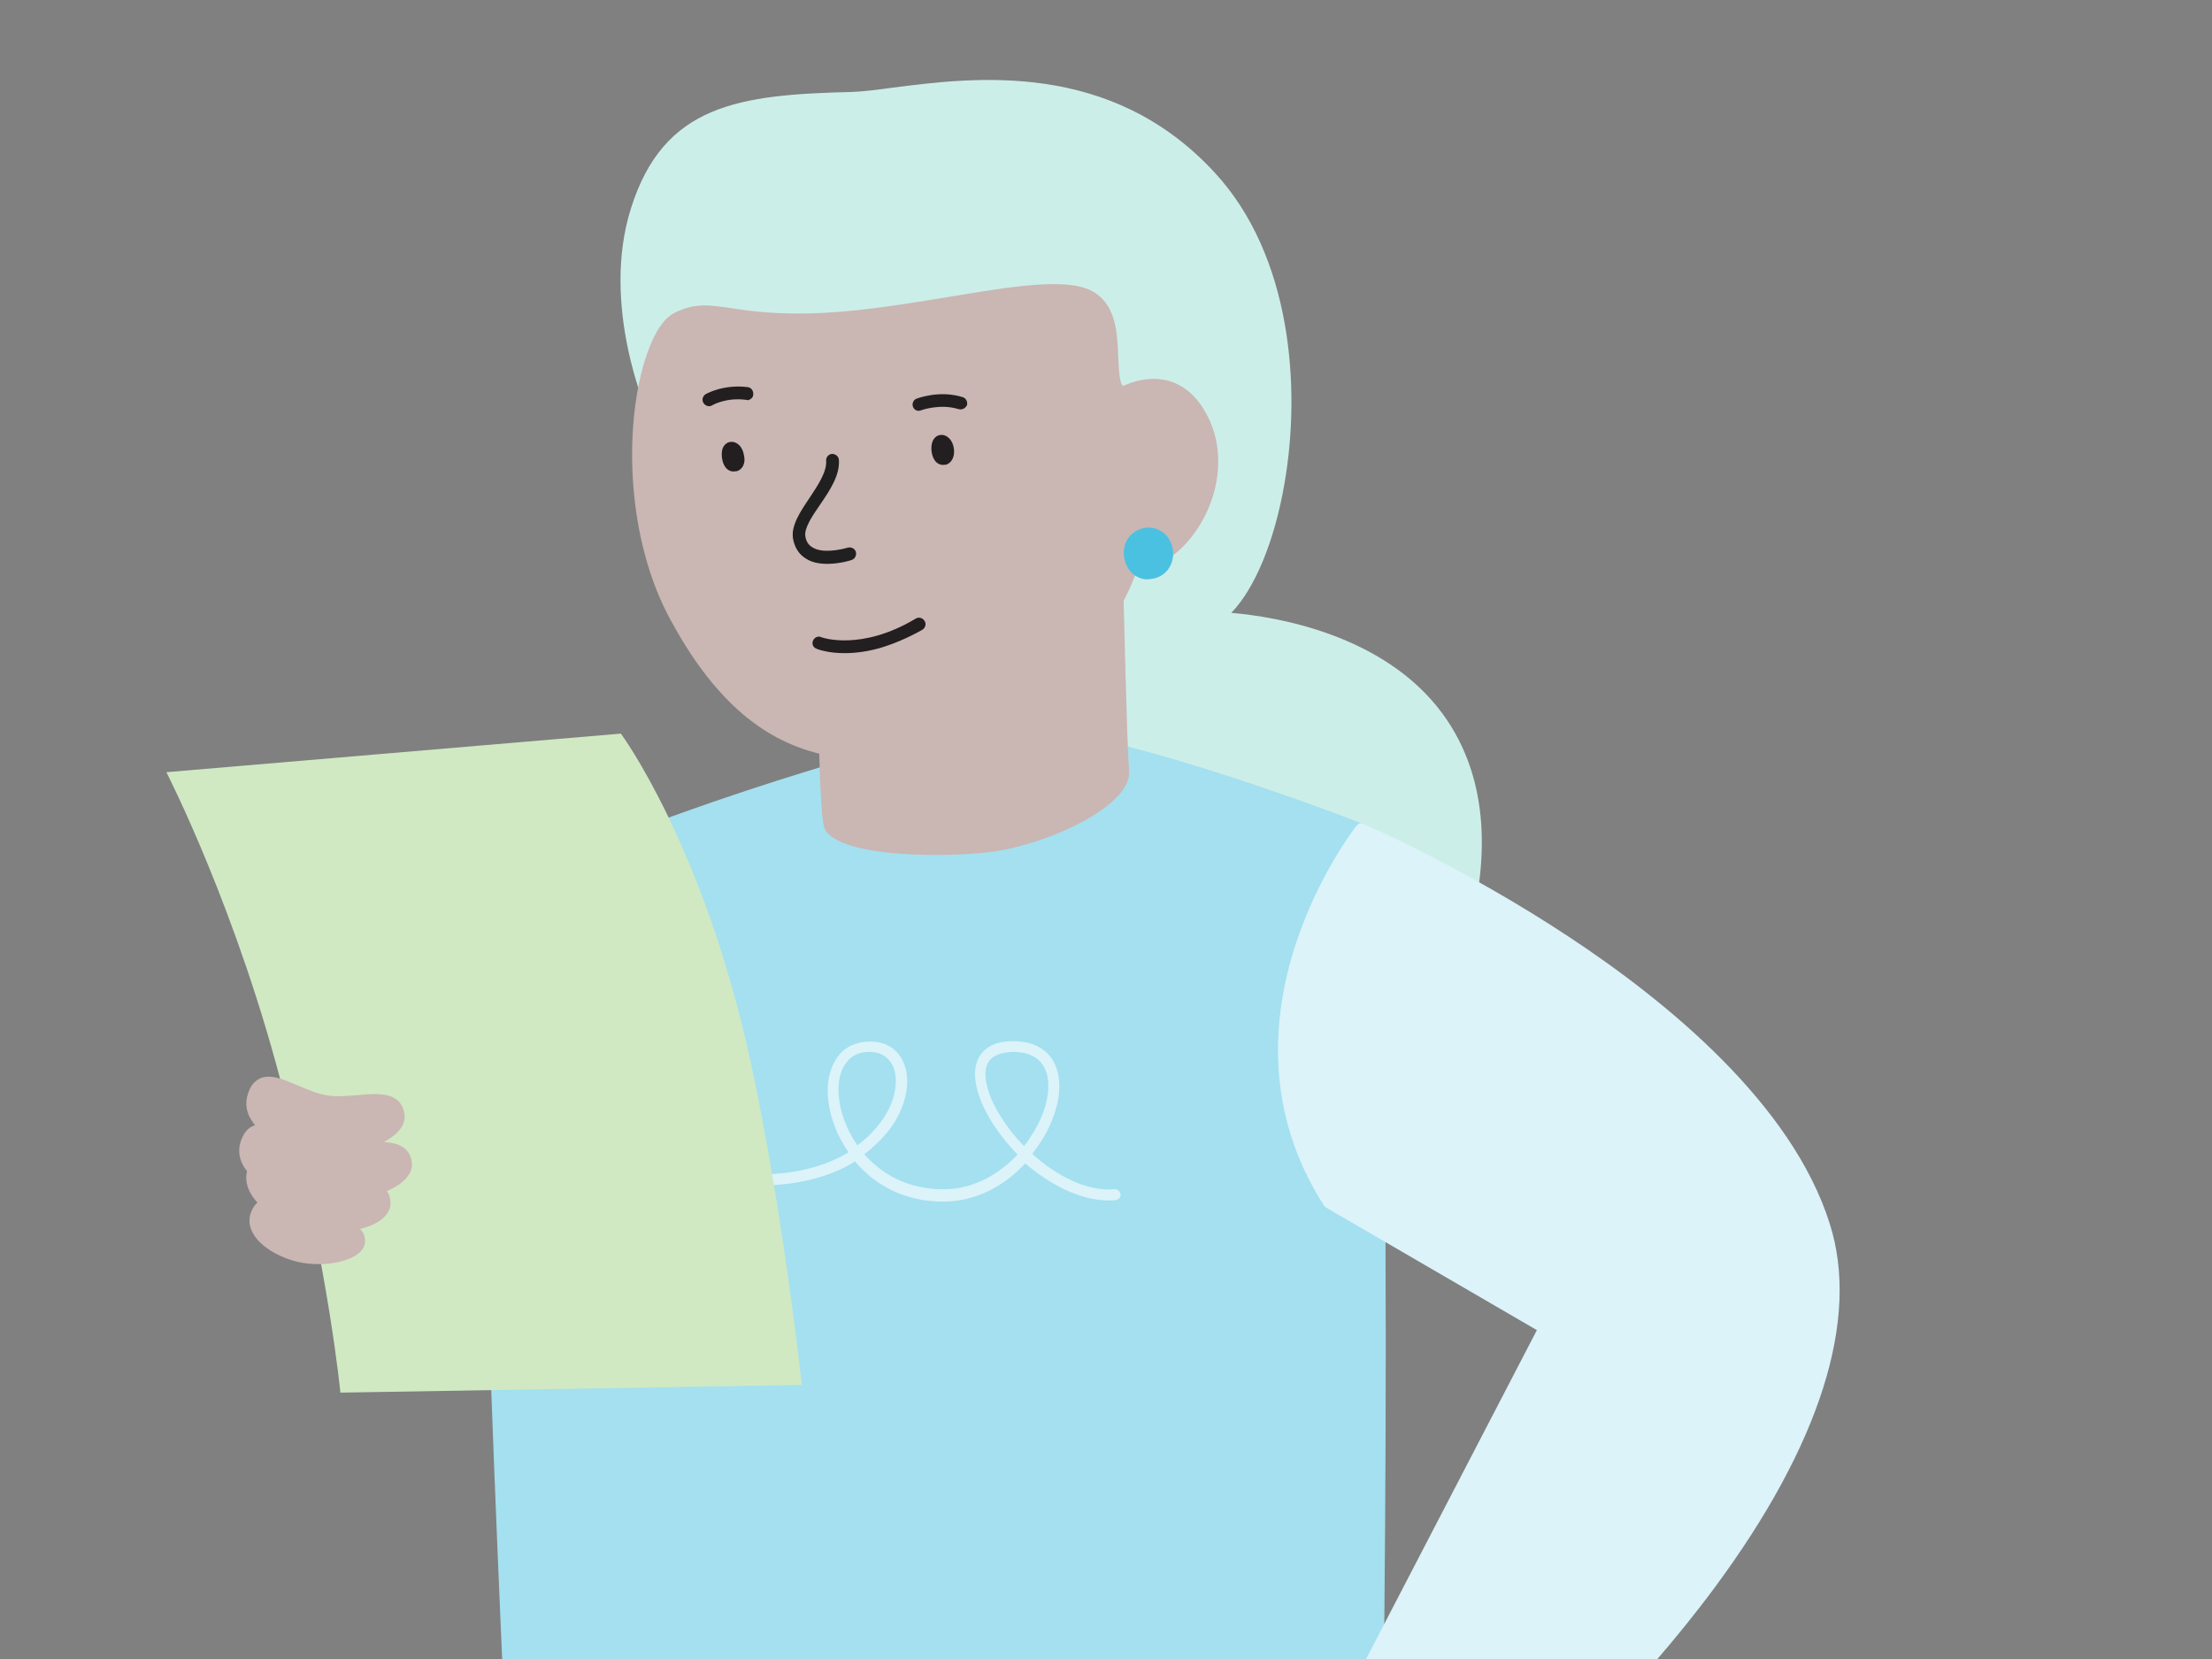
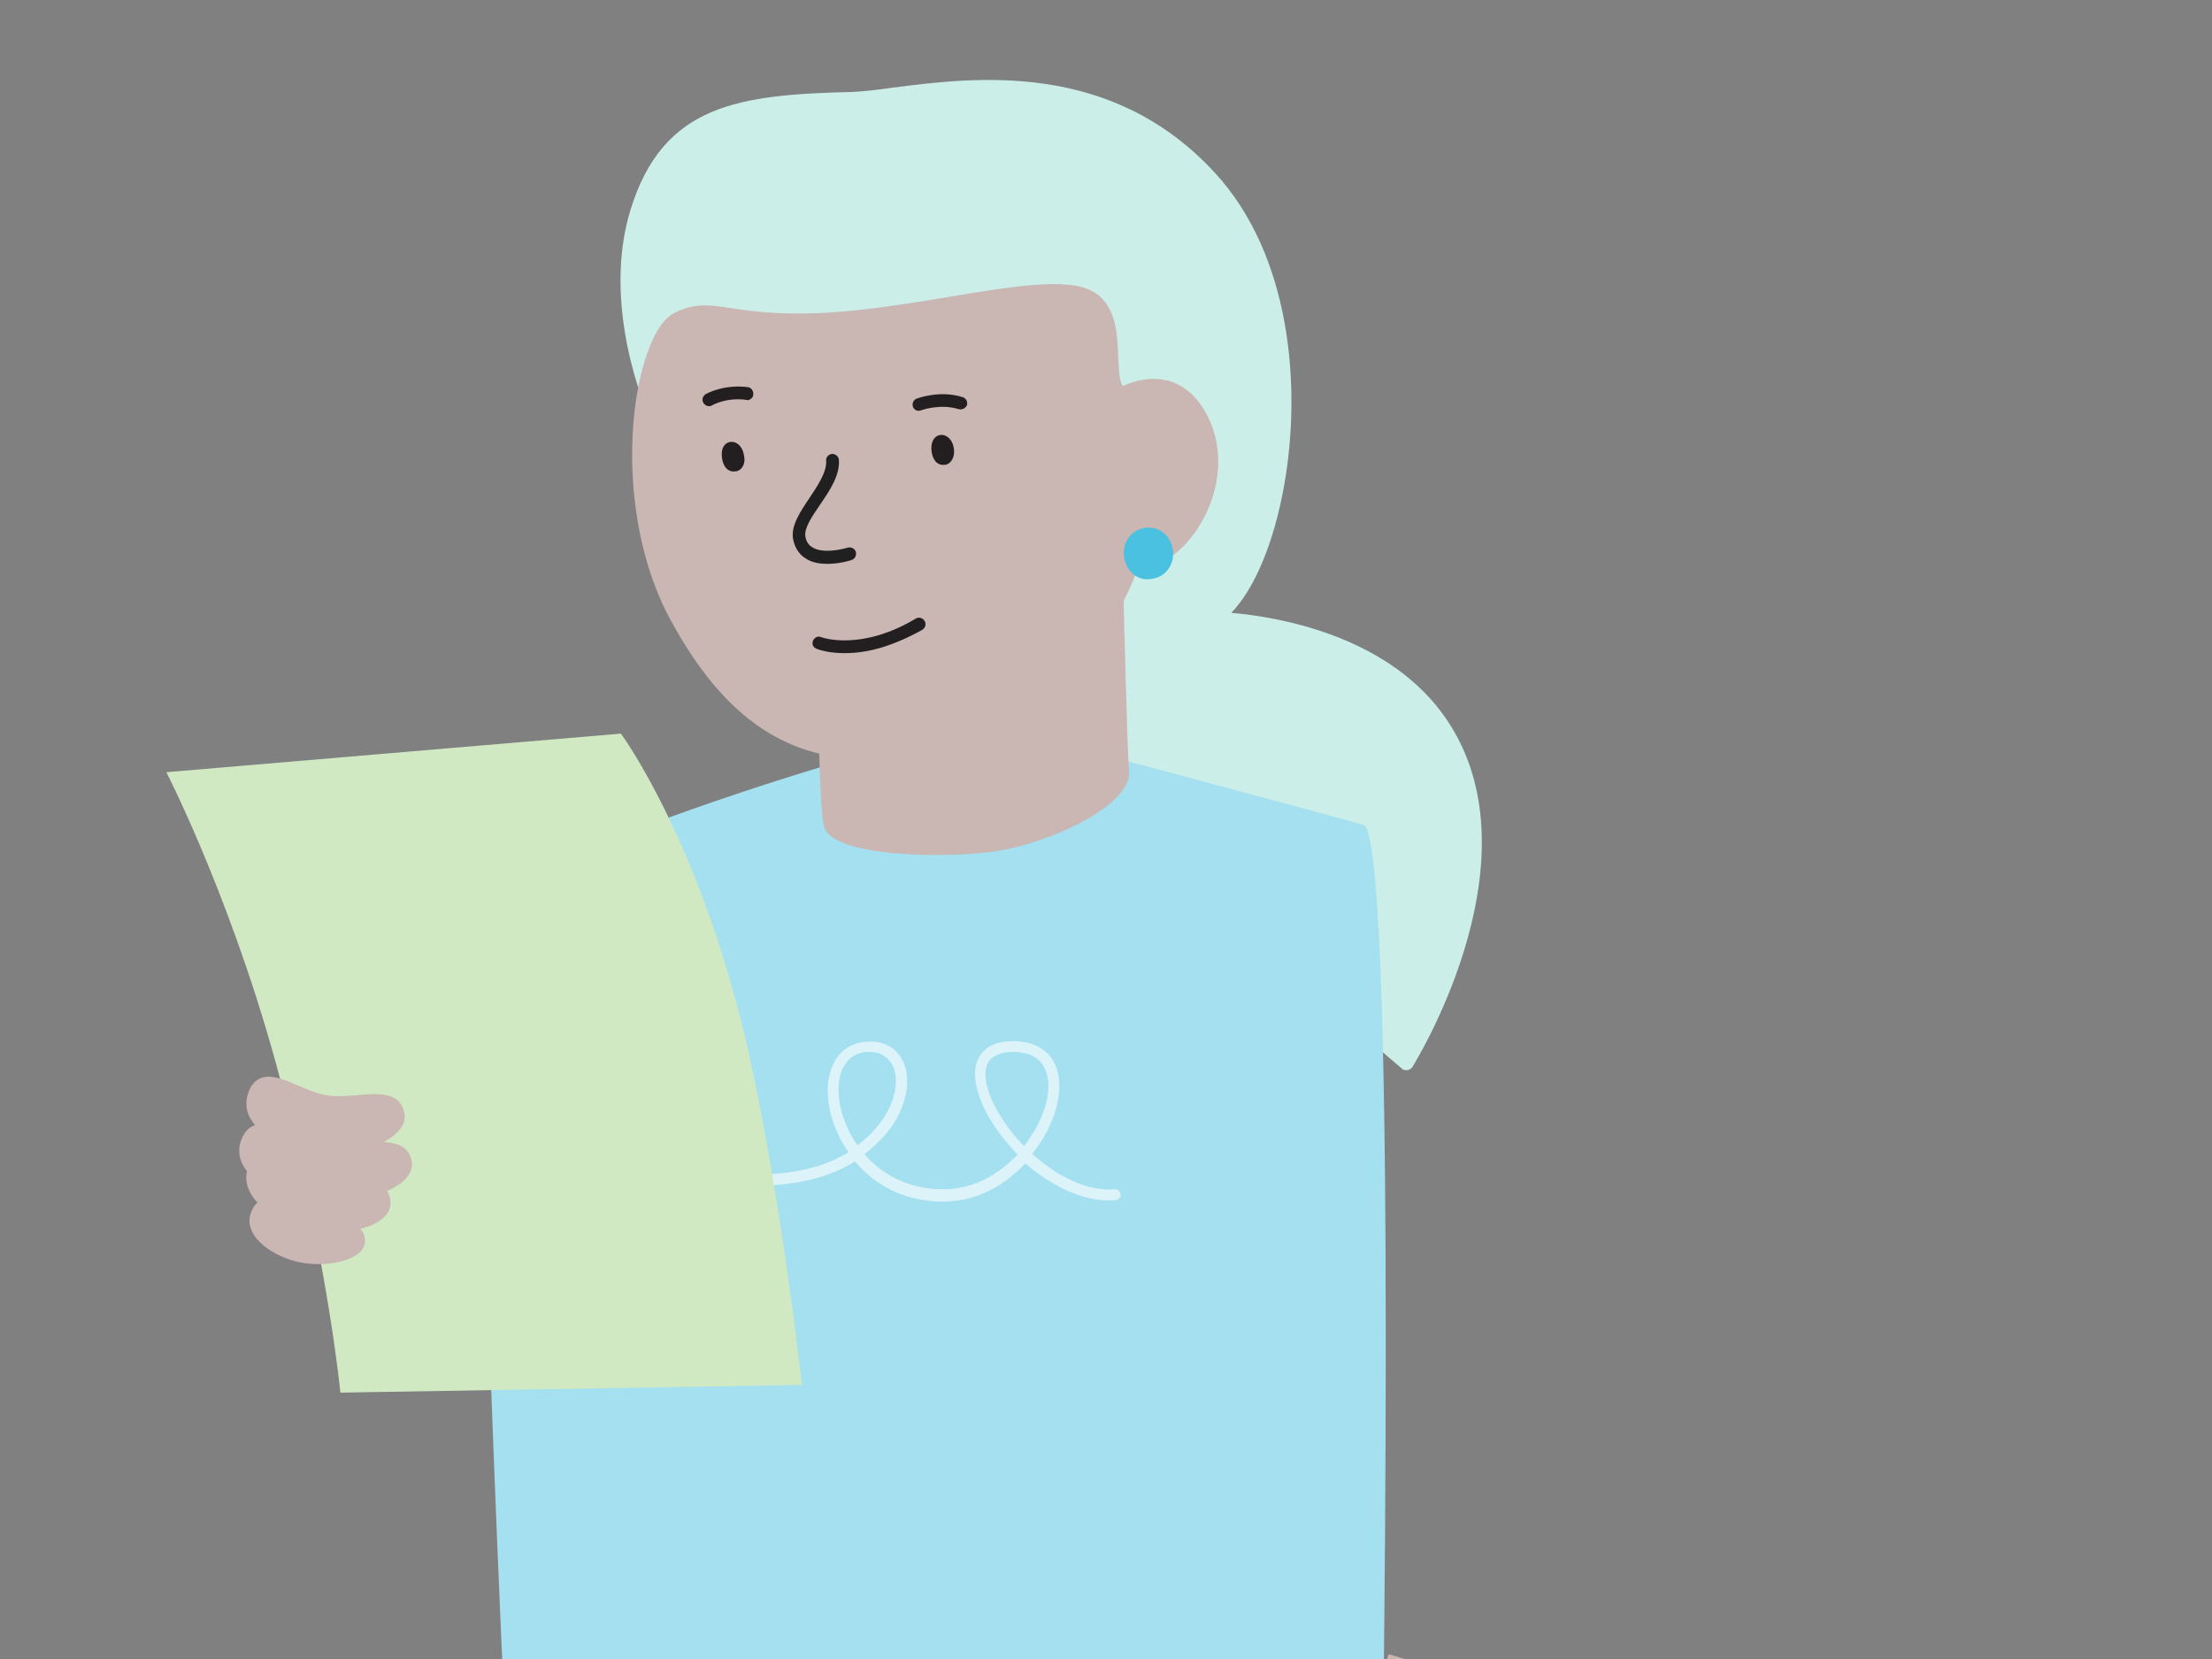
<svg xmlns="http://www.w3.org/2000/svg" width="600" height="450" viewBox="0 0 600 450" fill="none">
  <rect x="0" y="0" width="600" height="450" fill="#808080" stroke="none" />
  <g clip-path="url(#clip0)">
    <path d="M171.136 56.552C180.032 28.19 200.65 25.678 231.105 24.945C233.826 24.841 237.594 24.422 241.989 23.794C264.072 20.968 301.226 16.154 329.483 46.819C350.31 69.32 352.927 105.113 348.427 131.069C345.705 146.872 340.368 159.64 333.984 166.234C346.229 167.28 375.219 172.094 391.022 193.235C418.966 230.703 384.638 286.904 383.173 289.311C382.754 290.044 381.917 290.358 381.184 290.253C380.871 290.253 380.557 290.149 380.347 289.939C379.405 289.311 176.369 113.695 175.95 112.649C175.322 111.498 162.868 82.717 171.136 56.552Z" fill="#CCEEE9" />
-     <path d="M132.413 244.518C138.588 234.366 243.036 198.468 270.352 197.003C298.191 195.643 366.847 222.33 369.672 223.482C369.986 223.586 370.196 223.796 370.3 224.005C379.092 236.459 375.01 486.487 374.487 514.954C374.487 515.791 373.859 516.419 373.021 516.419H140.681C139.843 516.419 139.215 515.791 139.215 514.954C137.96 488.266 126.447 254.146 132.413 244.518Z" fill="#A4E0EF" />
+     <path d="M132.413 244.518C138.588 234.366 243.036 198.468 270.352 197.003C369.986 223.586 370.196 223.796 370.3 224.005C379.092 236.459 375.01 486.487 374.487 514.954C374.487 515.791 373.859 516.419 373.021 516.419H140.681C139.843 516.419 139.215 515.791 139.215 514.954C137.96 488.266 126.447 254.146 132.413 244.518Z" fill="#A4E0EF" />
    <path d="M174.904 97.787C176.369 93.078 178.881 87.008 182.858 84.914C188.404 82.089 192.277 82.717 198.138 83.554C203.58 84.391 211.115 85.542 224.407 84.81C235.187 84.182 246.594 82.298 257.479 80.519C274.433 77.693 288.981 75.286 295.993 78.844C302.796 82.298 303.11 90.461 303.319 97.055C303.528 101.136 303.738 104.171 304.679 104.695C306.563 103.753 312.11 101.66 317.762 103.544C322.262 105.113 325.82 108.776 328.332 114.533C332.1 123.324 330.739 134.418 324.878 143.314C320.483 150.012 314.413 154.198 308.342 154.721C307.819 156.396 306.668 159.326 304.784 162.989C305.621 197.108 306.04 206.841 306.249 209.039C307.191 218.458 284.48 228.924 269.305 231.017C262.293 231.959 249.839 232.377 239.582 231.122C231.21 230.075 224.302 227.877 223.465 224.005C222.942 221.702 222.523 215.318 222.209 204.434C205.987 200.457 193.114 188.84 181.916 168.222C169.88 146.244 169.252 116.102 174.904 97.787Z" fill="#CAB6B3" />
    <path d="M305.517 146.872C306.564 144.674 308.657 143.314 311.273 143.104C314.936 143 317.867 145.721 318.181 149.593C318.495 153.361 315.983 156.605 312.32 157.024C312.006 157.024 311.692 157.128 311.482 157.128C311.168 157.128 310.959 157.128 310.645 157.128C308.866 156.919 307.296 155.977 306.25 154.512C304.68 152.314 304.366 149.279 305.517 146.872Z" fill="#4AC1E0" />
    <path d="M199.812 127.824C199.708 127.824 199.708 127.824 199.603 127.824C198.557 128.033 197.615 127.72 196.882 126.882C195.731 125.522 195.521 122.905 196.045 121.545C196.463 120.603 197.196 119.975 198.138 119.87C199.917 119.661 201.487 121.231 201.801 123.533C202.324 125.626 201.382 127.406 199.812 127.824Z" fill="#231F20" />
    <path d="M258.735 121.649C258.421 119.347 256.851 117.777 255.072 117.986C254.13 118.091 253.397 118.719 252.979 119.661C252.351 121.126 252.56 123.638 253.711 125.103C254.444 125.94 255.386 126.254 256.432 126.045C256.537 126.045 256.537 126.045 256.642 126.045C258.211 125.522 259.049 123.743 258.735 121.649Z" fill="#231F20" />
    <path d="M203.161 108.463C202.952 108.567 202.743 108.567 202.429 108.463C197.091 107.73 193.324 109.823 193.219 109.928C192.382 110.451 191.335 110.137 190.812 109.3C190.288 108.463 190.602 107.416 191.44 106.893C191.649 106.788 196.254 104.172 202.847 105.009C203.789 105.113 204.417 106.055 204.313 106.997C204.313 107.73 203.789 108.253 203.161 108.463Z" fill="#231F20" />
    <path d="M261.037 110.974C260.723 111.079 260.409 111.079 259.99 110.974C254.967 109.404 249.839 111.288 249.839 111.288C248.897 111.707 247.955 111.184 247.641 110.346C247.327 109.509 247.745 108.462 248.583 108.148C248.897 108.044 254.862 105.741 261.142 107.73C262.084 108.044 262.502 108.986 262.293 109.928C261.979 110.451 261.56 110.87 261.037 110.974Z" fill="#231F20" />
    <path d="M238.756 175.754C228.5 178.685 221.801 176.173 221.488 175.964C220.546 175.65 220.127 174.603 220.546 173.766C220.86 172.928 221.906 172.405 222.743 172.824C222.953 172.928 233.523 176.696 248.385 167.8C249.222 167.277 250.268 167.591 250.792 168.428C251.315 169.265 251.001 170.312 250.164 170.835C246.082 173.138 242.21 174.708 238.756 175.754Z" fill="#231F20" />
    <path d="M224.407 152.942C227.756 152.942 230.791 152 231.001 151.896C231.942 151.582 232.361 150.64 232.152 149.698C231.838 148.756 230.896 148.337 229.954 148.547C228.175 149.07 223.047 150.221 220.325 148.442C219.279 147.814 218.651 146.872 218.442 145.407C218.128 143.314 220.221 140.069 222.419 136.929C225.14 132.952 227.861 128.871 227.547 124.684C227.442 123.743 226.605 123.115 225.663 123.115C224.721 123.219 223.988 124.057 224.093 124.998C224.302 127.929 221.895 131.592 219.593 135.046C216.976 138.918 214.569 142.581 215.093 146.035C215.511 148.442 216.662 150.326 218.546 151.477C220.221 152.628 222.419 152.942 224.407 152.942Z" fill="#202020" />
    <path d="M332.937 473.3C339.74 472.881 366.427 467.649 368.939 464.823C371.451 462.102 375.009 453.31 376.161 450.171L376.684 448.705L424.722 462.939L401.802 499.988C401.174 503.128 395.313 531.909 394.58 544.781C393.952 555.875 388.929 562.992 384.533 564.876C383.591 565.294 382.754 565.504 381.917 565.504C380.661 565.504 379.51 565.085 378.463 564.248C375.323 561.527 375.742 554.829 376.161 547.189C376.475 542.27 376.789 537.246 376.056 533.792C374.381 525.734 361.718 497.895 359.939 494.022C358.264 493.08 351.357 489.417 343.298 489.417C335.449 489.417 329.483 482.301 329.379 477.591C329.274 475.079 330.634 473.509 332.937 473.3Z" fill="#CAB6B3" />
-     <path d="M367.998 223.9C368.416 223.377 369.149 223.168 369.777 223.482C370.091 223.586 396.778 235.099 425.455 254.042C452.143 271.624 486.052 299.359 496.308 331.907C504.576 357.758 493.692 391.981 465.12 430.6C443.561 459.695 419.385 481.359 419.071 481.568C418.757 481.777 418.443 481.987 418.024 481.987C417.815 481.987 417.605 481.882 417.396 481.777L368.416 457.287C368.102 457.078 367.788 456.764 367.684 456.45C367.579 456.031 367.579 455.613 367.788 455.299L416.873 360.793L359.625 327.512C359.416 327.407 359.206 327.198 359.102 326.988C326.762 276.438 367.579 224.424 367.998 223.9Z" fill="#DBF3F9" />
    <path d="M300.912 325.628C301.435 325.628 302.063 325.628 302.586 325.523C303.424 325.418 304.051 324.79 303.947 323.953C303.842 323.116 303.11 322.488 302.377 322.593C294.737 323.221 286.574 318.93 279.98 312.964C281.236 311.394 282.283 309.824 283.225 308.254C287.62 300.614 288.562 292.87 285.736 287.846C284.271 285.334 281.236 282.404 274.747 282.404C269.096 282.404 266.584 284.811 265.537 286.8C263.235 290.986 264.7 297.684 269.514 305.115C271.294 307.836 273.491 310.557 276.003 313.173C271.084 318.406 264.177 322.593 255.804 322.593C246.385 322.593 239.164 318.511 234.454 313.069C238.745 309.824 241.361 306.475 242.722 304.277C246.385 298.207 247.118 291.718 244.606 287.218C242.931 284.183 239.896 282.509 236.024 282.509C232.361 282.509 229.326 283.869 227.337 286.486C225.558 288.788 224.511 292.032 224.511 295.8C224.511 301.033 226.395 307.208 230.163 312.545C224.302 316.104 215.72 318.93 203.161 318.511C202.429 318.511 201.591 319.139 201.591 319.976C201.591 320.813 202.219 321.546 203.057 321.546C216.453 321.965 225.663 318.93 231.942 315.057C237.175 321.337 245.234 325.942 255.804 325.942C265.119 325.942 272.759 321.337 278.096 315.58C284.585 321.127 292.748 325.628 300.912 325.628ZM274.747 285.334C278.829 285.334 281.655 286.695 283.12 289.311C285.422 293.288 284.48 300.091 280.608 306.685C279.771 308.045 278.829 309.51 277.782 310.871C275.48 308.568 273.491 306.057 271.817 303.44C267.735 297.161 266.27 291.3 268.049 288.16C269.096 286.381 271.398 285.439 274.747 285.334ZM235.919 285.334C238.64 285.334 240.629 286.486 241.885 288.579C243.873 292.032 243.141 297.579 240.105 302.603C238.85 304.591 236.547 307.731 232.57 310.662C229.221 305.847 227.442 300.3 227.442 295.591C227.442 292.556 228.174 289.939 229.64 288.16C231 286.276 233.093 285.334 235.919 285.334Z" fill="#DBF3F9" />
    <path d="M45.128 209.457C45.128 209.457 64.594 247.239 77.258 297.579C89.293 345.617 92.329 377.747 92.329 377.747L217.5 375.654C217.5 375.654 212.371 328.349 203.685 288.369C190.916 229.342 168.415 198.992 168.415 198.992L45.128 209.457Z" fill="#D0E9C3" />
    <path d="M67.629 295.695C68.257 294.126 69.304 293.079 70.664 292.451C73.49 291.3 76.839 292.765 80.816 294.44C83.328 295.486 85.944 296.637 88.456 297.056C91.073 297.579 94.003 297.265 96.933 297.056C102.48 296.533 108.76 296.009 109.702 302.184C109.911 303.336 109.702 305.219 107.818 307.103C104.364 310.662 96.829 313.069 89.607 313.069C88.456 313.069 87.41 312.964 86.258 312.859C79.456 312.127 71.188 308.987 68.153 303.754C66.583 301.347 66.373 298.521 67.629 295.695Z" fill="#CAB6B3" />
    <path d="M68.048 315.162C68.885 313.801 69.932 312.964 71.188 312.545C73.909 311.813 76.839 313.592 80.293 315.685C82.491 316.941 84.689 318.302 86.991 319.034C89.293 319.767 92.119 319.872 94.84 320.081C99.969 320.29 105.829 320.604 105.934 326.36C105.934 327.512 105.515 329.081 103.632 330.651C100.806 332.954 95.678 334.21 90.34 334.21C87.933 334.21 85.421 333.896 83.119 333.372C76.944 331.907 69.827 328.035 67.525 322.802C66.373 320.185 66.583 317.569 68.048 315.162Z" fill="#CAB6B3" />
    <path d="M68.676 327.616C69.304 326.465 70.141 325.837 71.188 325.523C73.386 325 75.793 326.36 78.514 328.035C80.293 329.081 82.072 330.128 83.852 330.756C85.735 331.384 87.933 331.489 90.131 331.593C94.317 331.803 98.922 332.012 99.027 336.617C99.027 337.454 98.713 338.815 97.143 340.071C94.841 341.85 90.759 342.896 86.468 342.896C84.479 342.896 82.491 342.687 80.712 342.268C75.793 341.117 70.037 337.977 68.257 333.791C67.316 331.698 67.525 329.5 68.676 327.616Z" fill="#CAB6B3" />
    <path d="M65.745 308.464C68.361 302.812 74.327 305.115 79.978 307.313C82.804 308.359 85.63 309.51 88.456 310.034C91.386 310.557 94.631 310.243 97.875 310.034C104.154 309.51 110.748 309.092 111.69 315.162C111.899 316.208 111.69 317.988 110.015 319.767C106.457 323.535 97.875 326.046 89.712 326.046C88.456 326.046 87.305 325.942 86.153 325.837C78.618 325.104 69.199 321.755 66.059 316.313C64.594 313.801 64.489 311.08 65.745 308.464Z" fill="#CAB6B3" />
  </g>
  <defs>
    <clipPath id="clip0">
      <rect width="600" height="450" fill="white" />
    </clipPath>
  </defs>
</svg>